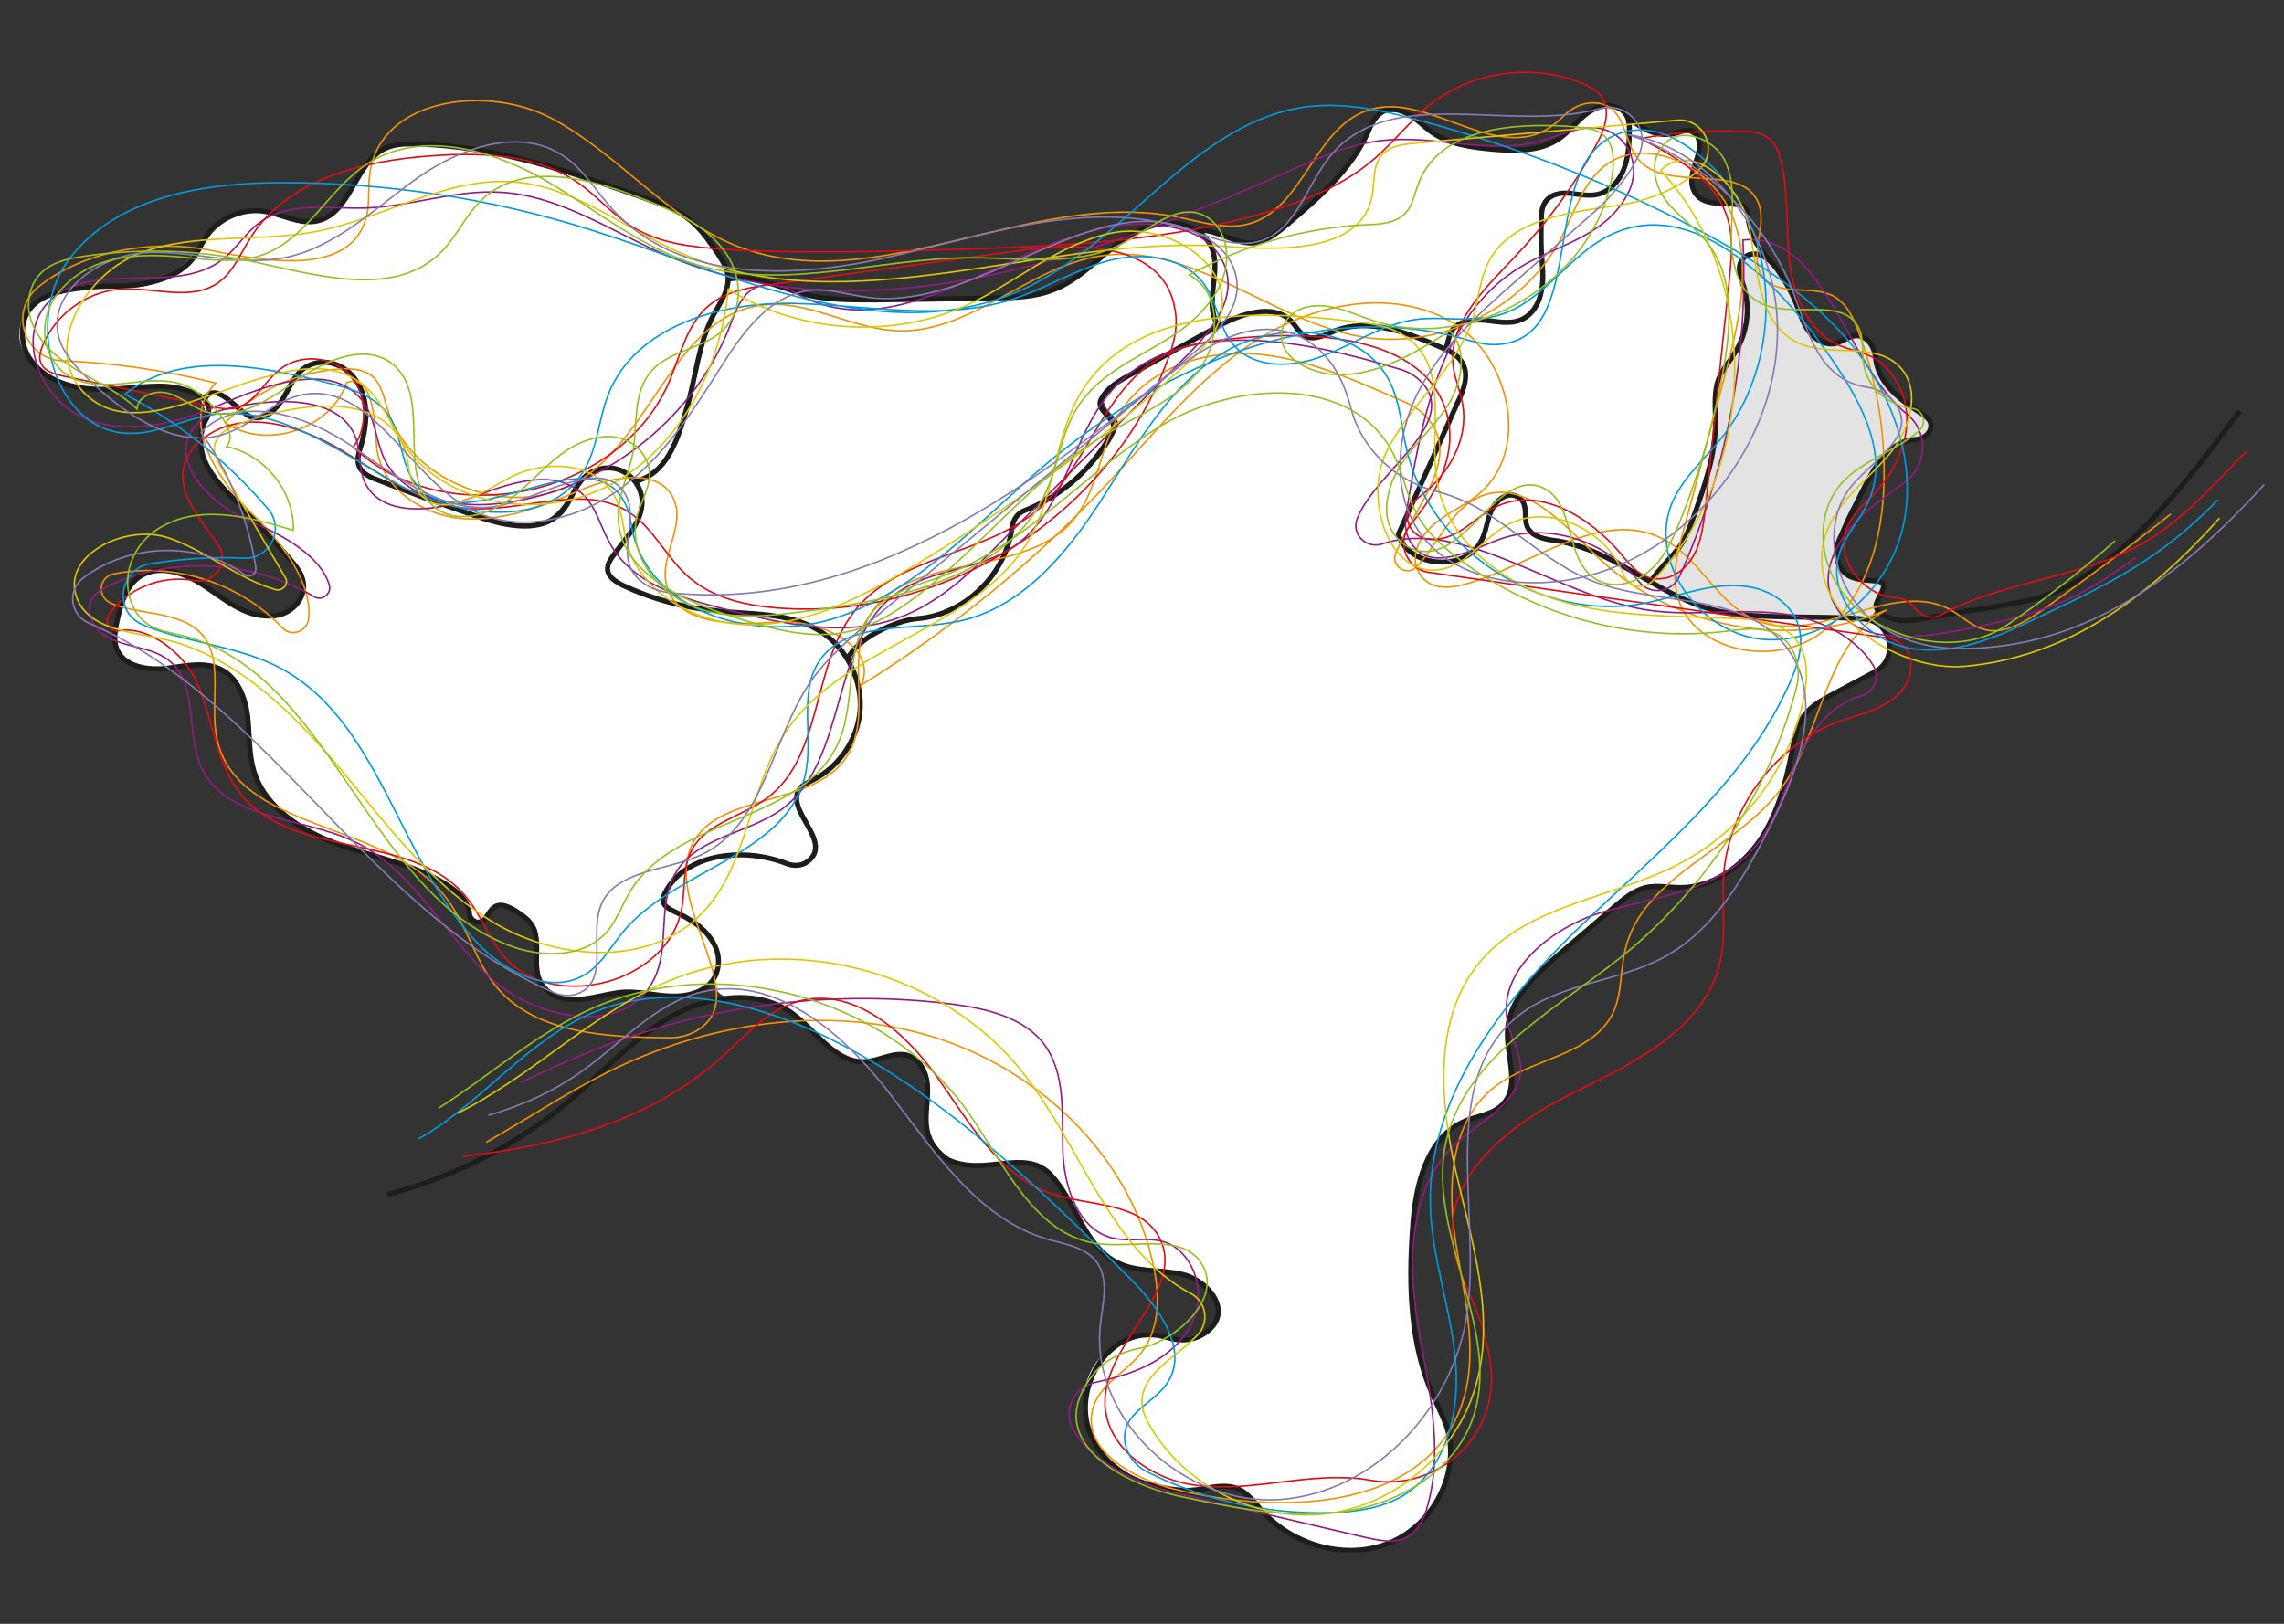
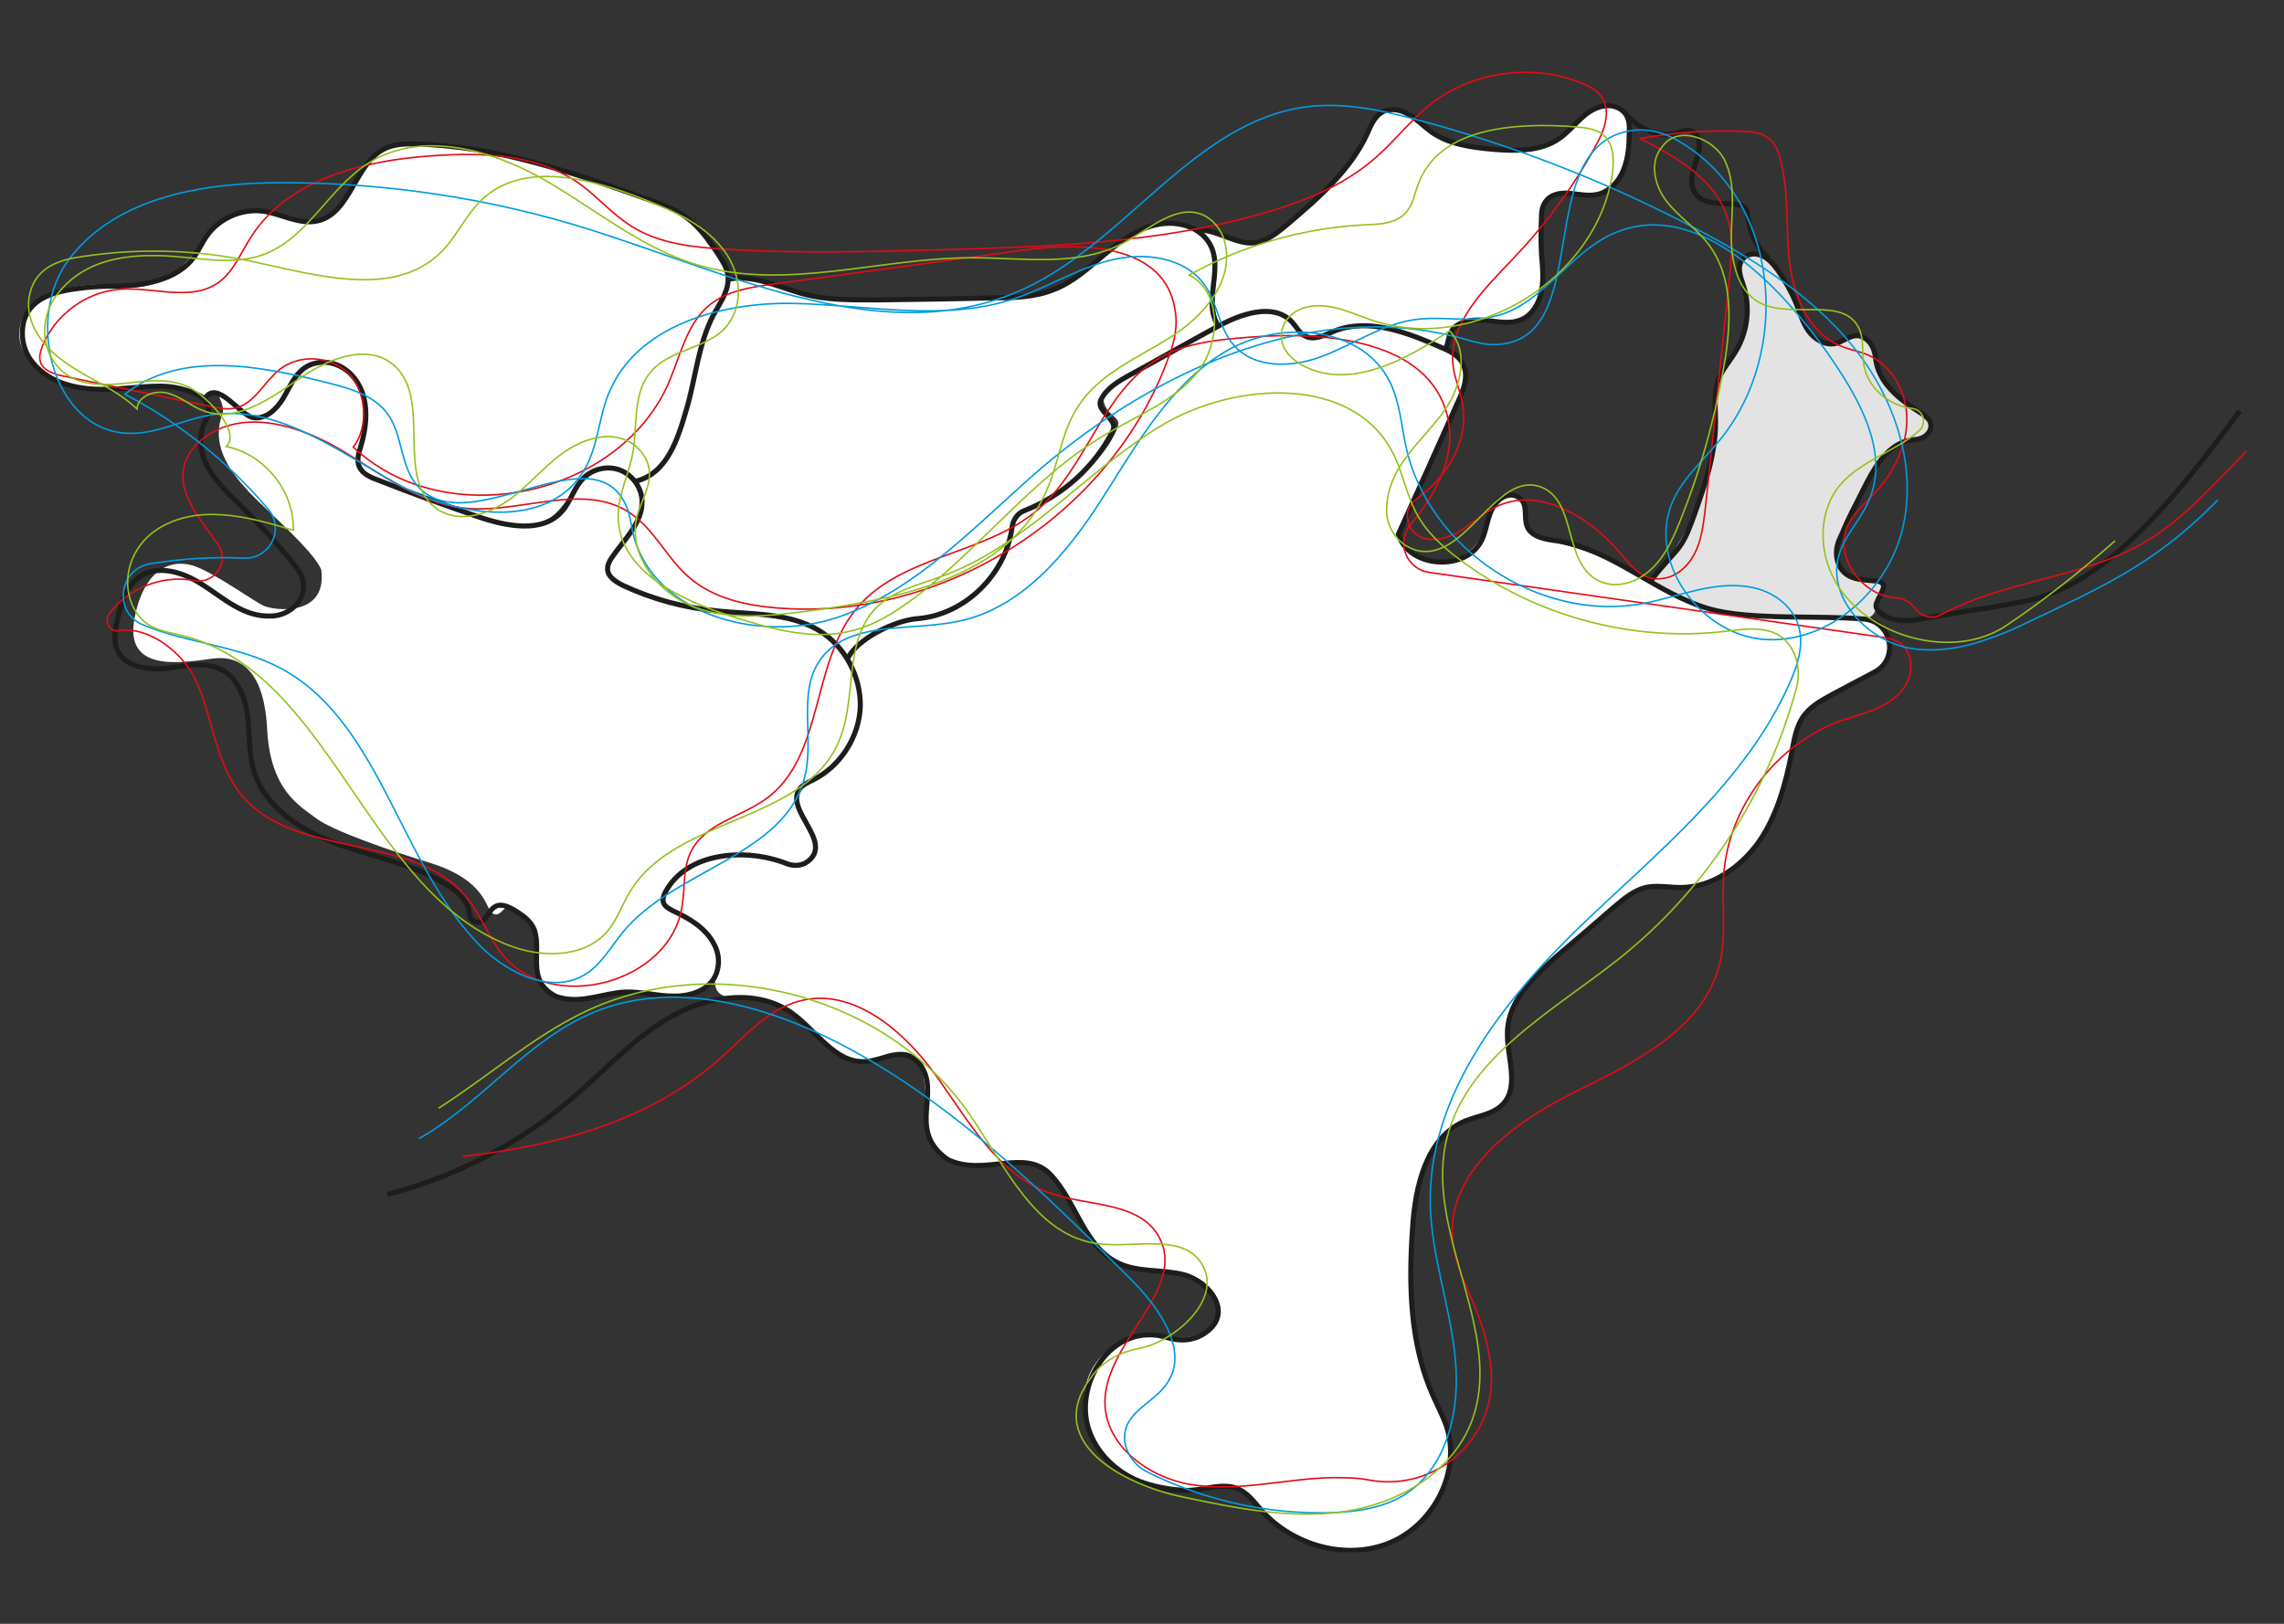
<svg xmlns="http://www.w3.org/2000/svg" id="Capa_1" data-name="Capa 1" version="1.1" viewBox="0 0 450 320">
  <rect x="0" y="0" width="450" height="320" fill="#333333" stroke="none" />
  <defs>
    <style>
      .cls-1 {
        stroke: #867ab0;
      }

      .cls-1, .cls-2, .cls-3, .cls-4, .cls-5, .cls-6, .cls-7, .cls-8, .cls-9 {
        fill: none;
      }

      .cls-1, .cls-4, .cls-5, .cls-6, .cls-7, .cls-8, .cls-9 {
        stroke-width: .3px;
      }

      .cls-10 {
        clip-path: url(#clippath);
      }

      .cls-2, .cls-11, .cls-12 {
        stroke-width: 0px;
      }

      .cls-11 {
        fill: #e3e3e3;
      }

      .cls-3 {
        stroke: #1d1d1b;
        stroke-width: 1px;
      }

      .cls-4 {
        stroke: #009bdf;
      }

      .cls-5 {
        stroke: #94c11f;
      }

      .cls-6 {
        stroke: #931c81;
      }

      .cls-7 {
        stroke: #f39200;
      }

      .cls-12 {
        fill: #fff;
      }

      .cls-8 {
        stroke: #ddc800;
      }

      .cls-9 {
        stroke: #e20b16;
      }
    </style>
    <clipPath id="clippath">
      <rect class="cls-2" x="3.9" y="14.1" width="442.3" height="291.8" />
    </clipPath>
  </defs>
  <g class="cls-10">
    <path class="cls-11" d="M347.1,50.2s6,4.4,7.9,12.8c1.4,3.3,4.7,5.8,8.4,4.1s5.1-1.1,6.2,3.1c1.1,4.3,1.4,6.5,8.1,10.8,4.1,2.7,2.7,5.5.3,5.8-2.4.3-5.5.1-8.5,5.4-3,5.2-12.8,17.9-4,22.1,3.7,0,6.4,0,5.4,2.1-1,2.1-1.1,5.5-3.4,5.4-2.3-.1-26.4,0-31.5-2.1-5.1-2.1-10.6-4.5-10.9-5.4,1.6-1.3,10.3-11.1,12.8-26.5.3-4.7-.1-9.1.1-10.8.3-1.7,1.4-5.2,4.7-8.8,1.6-3,2-8.1,1.1-11.2-.8-3.1-2.7-7.2,3.3-6.8" />
-     <path class="cls-12" d="M321.1,23.5s2.4,4,10.2,2.6c2-.1,4.1,1.1,3.1,4.7-1,3.5-2.4,8.8,3.1,9.5,5.5.7,6.1-.3,6.7,2.1.6,2.5,1.4,6.4,3.5,8.2-3.4-.9-5.7.6-4.7,4,1,3.4,2.8,7.8-1.8,16-2.3,3.4-3.1,3.8-3.1,9.8s-.8,12.6-3.7,19.8c-2.9,7.2-7.2,12.6-9.2,14.2-3-1.7-13.7-8.2-21-8.4-1.8-.6-3.5-2-3.7-5.2-.1-3.3-1.4-3.1-3-3.1s-2.8,1-4,4.1c-1.1,3.1-4,10.1-9.5,8.9-5.5-1.1-9.1-3.3-8.5-5.4.6-2.1,12.3-27.8,12.8-28.8.4-1,1.3-5.8-3.3-7.7.6-3.1.9-5.7,7.5-5.7s11.8-.3,11.5-8.4c-.3-8.1-2.6-17.3,4.4-16.9,6.9.4,10.5.1,11.9-5.7.7-5.8.7-8.8.7-8.8" />
    <path class="cls-12" d="M236,45.3s8.9,2.3,11.1,2.8c3.1-.9,17-11.6,22.3-21.5,3.5-8.2,8.5-3.7,9.6-2.7,0,0,6.2,5.4,14.9,5.7,8.6.3,14-1.4,17.3-5.8,3.3-4.4,10.2-4,9.9,1.4-.3,5.4-1.8,13.9-8.6,13.2-6.8-.7-8.8-.1-8.8,3.8s1.1,18.1-2.4,19.7c-3.5,1.6-4,1.8-6.7,1.4-2.7-.4-9.4-1.8-9.6,5.5-5.5-2.8-15.2-6.2-22.4-3.7-4,1.6-5.7,1.6-7.2-.6-1.6-2.1-4.3-5.9-15.3-.4-1-3.8-.8-3.7-.7-9.4.1-5.7.1-4.4-3.3-9.5" />
    <path class="cls-12" d="M166.7,129.8s4.8-6.8,17.6-8.5c10.5-2,13.9-13,14.7-16.4.9-3.4,2.3-4.5,4.3-5.1s11.1-5.4,15.6-12.9c2-3.6,1.7-3.8.4-5-1.3-1.1-3.5-3.7.1-6,3.7-2.3,23-13.6,26.1-14.2,3.1-.6,7.1-.9,9.6,2.3,2.6,3.1,3.7,2.3,6.2,1.4,2.6-.9,10.8-3.1,23,2.8,4.5,2.5,5.4,5.4,3.7,9.1-1.7,3.7-12.5,26.6-12.5,27.8s3.1,5.4,7.1,5.7c4,.3,8.5-2,10.2-7.1,1.7-5.1,2.6-6.5,5.1-6.2,2.6.3,2.3,2,2.6,4.3.3,2.3,2.3,4.3,6,5.1,3.7.9,11.6,3.1,23.2,9.9,7.4,3.7,15,4.5,30.9,4.5,7.1.6,11.1.6,11.3,4.5.3,4,.9,4.8-3.4,7.1-4.3,2.3-13.3,5.7-14.7,12.2-1.4,6.5-3.1,27.8-22.4,29.8-4.3-.6-7.9-1.1-11.6,2.3-3.7,3.4-24.4,17.3-23,27.5,1.4,10.2,1.4,12.8-4,14.7-5.4,2-13.3,6.2-14.2,18.4-.9,12.2-.9,27.5,3.1,36,4,8.5,7.9,16.7-3.1,27.2-9.2,7.9-17.9,4.1-25.5.4-2.6-1.8-2.8-1.2-5.7-4.9-2.8-3.7-5.4-4-9.4-3.4-4,.6-23.5.3-24.4-15.9-.6-10.5,8.8-14.7,14.2-13.9,5.4.9,11.6.6,12.2-5.7-.3-3.7-5.7-7.4-12.2-7.4s-11.1-2.6-15-9.6c-4-7.1-6.2-12.5-14.5-11.6-8.2.9-15.9,1.7-15.9-11.3s-5.4-10.2-6.8-9.9c-1.4.3-7.4,4.3-13.6-2.3-6.2-6.5-9.9-9.7-18.1-8.8-3.7-.8-3.1-3.1-2.8-5.4.3-2.3.9-6.8-5.7-10.5s-6.2-4-4.3-6.2c2-2.3,7.1-8.2,21-5.4,4.8,1.4,6,1.7,7.4,0,1.4-1.7.3-5.1-1.1-7.4-1.4-2.3-3.7-5.7.6-7.9,4.3-2.3,15.6-9.9,7.7-24.1" />
    <path class="cls-12" d="M162.7,58.9h36.6s9.4,0,18.7-9.1c7.9-6.2,15-7.4,18.1-4.3,3.1,3.1,3.7,6.6,3.1,10.2-.6,3.6-.9,6.8.7,8.5-3.8,1.7-20,10.5-21.4,12.2-1.4,1.7-2.3,3.7-.9,4.8,1.4,1.1,2.8,3.4-.6,7.4-3.4,4-7.1,8-14.5,11.6-3.4,1.4-2.6,1.8-3.1,3.6-.6,1.8-3.4,15.1-16.4,17.9-7.4,1.4-12.5,2.8-16.2,7.9-2.6-3.4-7.7-9.1-21.3-9.1-6.5-.3-17.9-2.6-23.8-5.4-2.6-1.7-3.4-4-1.4-6.2,2-2.3,9.1-8.5,4.5-14.2,5.1-3.1,8.5-4.5,11.6-19.6,3.1-15,4-13.3,4.5-14.7.6-1.4,1.1-2.8,2.1-5.7,7.5-.7,7.8,1.6,19.5,4" />
    <path class="cls-12" d="M21.6,56.1s9.4,3.7,17.3-7.1c7.9-10.8,13-7.1,18.7-5.7s9.4-1.4,13-8.5c3.7-7.1,10.2-9.9,39.4-1.4,29.2,8.5,28.1,13,29.5,14.7,1.4,1.7,5.7,4.8,2.8,10.5-2.8,5.7-5.4,13-7.4,23-2,9.9-8.5,13.9-10.2,13.3-2-2-7.9-4.7-10.8,0-2.8,4.8-6,10.7-14.5,8.5-8.5-2.3-25.2-8.2-26.6-9.1-1.4-.9-3.1-4.3-1.1-9.1,1.4-4.5-.8-11.9-5.1-13.3-4.3-1.4-7.4.3-9.4,3.7-2,3.4-5.4,8.8-7.9,6.8-2.6-2-6.2-6.2-9.1-4.3-4-1.7-10.2-2.3-21.8-1.4-6.5.3-14.6-5-14.6-10.7s4.7-10,17.7-10" />
-     <path class="cls-12" d="M40.3,78.2s1.1-2.8,6.5,2c3.7,2.6,5.7,3.1,9.4-2.6,3.1-6.5,10.2-11.3,15.3,0,0,0,1.4,5.4-.8,11.1-.6,2.6-.3,4.8,3,6,3.3,1.1,22,7.7,23.7,8.5,1.7.8,12.5,2.3,15-5.4,3.7-6.2,8.2-6,10.8-4.8,2.6,1.1,5.1,7.2,2,11-3.1,3.8-7.9,8-3.4,10.6,4.5,2.6,14.2,6.2,29.2,6.8,15,.6,24.1,16.2,15.6,26.6-4.3,5.4-4.8,4.8-6.5,5.7-1.7.9-4.3,3.1-2.3,7.1,2,4,5.4,9.1-1.7,9.9-6.2-2-18.1-4.8-24.7,4.5-2,3.4,0,3.7,1.4,4.5,1.4.9,11.1,5.7,8.5,11.6-2,4.5-5.7,5.4-9.9,4.8-4.3-.6-7.7-1.1-10.5-.6-2.8.6-12.6,2.8-14.2-1.4-1.6-4.3-.4-7.7-1.6-10.5-1.2-2.8-2.9-4.8-5.5-4.8s-2.3-.3-3.4,1.1c-1.1,1.4-2.3,2.3-3.4,0-1.1-2.3-3.1-6.2-11.6-8.8-8.5-2.6-19.3-6.4-22.4-8.8-3.1-2.4-9.1-5.4-9.6-18.1-.6-9.6-4.3-14.2-10.8-13.3-6.5.9-17.3,2.6-15.3-7.9,2-10.5,7.9-11.9,12.2-10.2,4.3,1.7,11.3,6.8,13.3,7.7,2,.9,12.5,2.3,11.3-7.1-1.4-3.7-11.3-12.2-14.2-15.3-2.8-3.1-7.7-8.5-5.4-15,1.1-2.3-2-5.1,0-4.8" />
+     <path class="cls-12" d="M40.3,78.2s1.1-2.8,6.5,2c3.7,2.6,5.7,3.1,9.4-2.6,3.1-6.5,10.2-11.3,15.3,0,0,0,1.4,5.4-.8,11.1-.6,2.6-.3,4.8,3,6,3.3,1.1,22,7.7,23.7,8.5,1.7.8,12.5,2.3,15-5.4,3.7-6.2,8.2-6,10.8-4.8,2.6,1.1,5.1,7.2,2,11-3.1,3.8-7.9,8-3.4,10.6,4.5,2.6,14.2,6.2,29.2,6.8,15,.6,24.1,16.2,15.6,26.6-4.3,5.4-4.8,4.8-6.5,5.7-1.7.9-4.3,3.1-2.3,7.1,2,4,5.4,9.1-1.7,9.9-6.2-2-18.1-4.8-24.7,4.5-2,3.4,0,3.7,1.4,4.5,1.4.9,11.1,5.7,8.5,11.6-2,4.5-5.7,5.4-9.9,4.8-4.3-.6-7.7-1.1-10.5-.6-2.8.6-12.6,2.8-14.2-1.4-1.6-4.3-.4-7.7-1.6-10.5-1.2-2.8-2.9-4.8-5.5-4.8c-1.1,1.4-2.3,2.3-3.4,0-1.1-2.3-3.1-6.2-11.6-8.8-8.5-2.6-19.3-6.4-22.4-8.8-3.1-2.4-9.1-5.4-9.6-18.1-.6-9.6-4.3-14.2-10.8-13.3-6.5.9-17.3,2.6-15.3-7.9,2-10.5,7.9-11.9,12.2-10.2,4.3,1.7,11.3,6.8,13.3,7.7,2,.9,12.5,2.3,11.3-7.1-1.4-3.7-11.3-12.2-14.2-15.3-2.8-3.1-7.7-8.5-5.4-15,1.1-2.3-2-5.1,0-4.8" />
    <path class="cls-3" d="M320.4,22.6c2.6,2.8,6.4,4.7,10,3.6.9-.3,1.9-.7,2.9-.4,1.2.4,1.6,2,1.5,3.2-.1,1.6-.8,3.1-1.2,4.6-.4,1.6-.5,3.3.5,4.6,1.8,2.5,5.6,1.6,8.6,2.2.4,0,.8.2,1.1.5.4.4.5.9.5,1.4.5,3.9,1.5,5.9,4.2,8.7M235.5,45.4c4.1-.6,8.4,3.4,12.5,2.3,2.3-.6,4.1-2.2,5.9-3.7,6-5.1,12.2-10.5,15.5-17.7.7-1.6,1.4-3.3,2.9-4.2,1.6-.9,3.7-.5,5.3.5,1.6.9,2.9,2.3,4.4,3.4,3.4,2.4,7.7,3,11.9,3.4,4.6.4,9.6.5,13.3-2.1,2.8-1.9,4.5-5.1,7.9-6.2,1.2-.4,2.6-.4,3.8.2,2.1,1.1,2.2,3.1,2.1,4.9,0,2.4-.2,4.9-1.1,7.2-.9,2.3-2.7,4.3-5.1,4.9-1.8.4-3.6,0-5.5-.2s-3.9.2-4.9,1.8c-.6.9-.7,2-.7,3-.1,2.4-.1,4.7,0,7.1.2,2.4.5,4.9,0,7.3-.4,2.4-1.8,4.8-4,5.7-2.3,1-4.9.3-7.4.1-2.5-.2-5.5.3-6.5,2.5-.4.9-.5,2-.9,2.9M143.3,55.1c4.5-1.2,10,1.4,14.5,2.7,4.8,1.4,10,1.3,15,1.3,7.6-.1,15.2-.2,22.8-.4,4.1,0,8.4-.1,12.2-1.7,3.8-1.5,6.9-4.4,10-7,3.6-3,7.6-5.9,12.5-6,2.3,0,4.6.6,6.4,2.1,5.7,4.9,0,12.5,3.1,17.7M40.4,78.5c2.4-3.8,6.9,3.4,9.5,3.8,2.5.4,4.6-1.7,5.9-3.8,1.7-2.9,2.8-6.3,6.7-7,2.5-.5,5.1.6,6.8,2.4,3.5,3.8,3.2,9.3,1.8,14-.4,1.3-.9,2.8-.3,4.1.6,1.3,2,2,3.4,2.5,6.6,2.6,13.2,5,19.9,7.3,5.6,1.9,12.7,3.4,16.6-1,1.8-2,2.4-4.8,4.3-6.6,1.9-1.9,4.9-2.5,7.3-1.5s4.2,3.5,4.2,6.2c0,4.2-3.5,7.4-5.9,10.9-.5.7-.9,1.5-.9,2.3,0,1.6,1.7,2.6,3.1,3.3,5.8,2.7,12.1,4.4,18.5,5,6.7.7,13.9.3,19.8,3.7,5.2,3,8.5,9,8.4,15.1-.2,6-3.9,11.8-9.3,14.5-1,.5-2,.9-2.6,1.7-3.2,4.2,6.8,10.5,1.5,14.4-1.2.9-2.8.9-4.1.4-8.1-3.2-19.7-2.3-23.9,5.6-.3.6-.6,1.3-.4,2,.2.8,1.1,1.3,1.9,1.7,3.2,1.5,6.4,3.3,8.1,6.6.7,1.3,1,2.8.8,4.2-.5,4.5-5,6.1-8.9,6-3.1,0-6.2-.9-9.4-.8-4.3.2-8.4,2.3-12.9,1.1-.5-.1-.9-.3-1.4-.6-5.1-3.1-2.2-8.4-3.6-12.7-.4-1-1.1-1.9-2-2.6-5.5-4.2-6.2-1.8-7.7.3-.9,1.3-3,.8-3.1-.8,0-.7-.2-1.4-.6-2.1-.8-1.6-2.3-2.7-3.8-3.7-6.5-4.1-14.2-5.4-21.4-8-7.2-2.6-14.5-7.2-16.7-14.5-1-3.5-.8-7.2-1.2-10.8-.5-3.6-1.9-7.4-5.1-9.1-3.2-1.7-7.1-.8-10.8-.3-3.6.4-8.1-.2-9.7-3.4-1-2-.5-4.4,0-6.5.7-3.1,1.8-6.5,4.4-8.2,3.6-2.4,8.5-.8,12.1,1.5,4.3,2.7,8.2,6.5,13.6,6.3,2.6,0,5.1-1.5,6.1-3.9,1.2-2.9-.4-5-1.9-6.8-3.1-3.8-6.4-7.4-9.9-10.9-2.8-2.7-5.8-5.5-7.3-9.1-1.1-2.6-1-5.8.4-8.2.9-1.6.3-3.6-1.3-4.5-2.4-1.2-5-1.9-7.8-1.9-4.3,0-8.5.8-12.8.6-4.8-.2-9.8-1.7-12.7-5.7-1.1-1.5-1.7-3.4-1.7-5.3,0-7.7,8.1-8.5,12.2-9,1.8-.2,3.7-.3,5.6-.3,5.6,0,12.8-1,16.2-6,.8-1.2,1.4-2.5,2.2-3.7,2.4-3.6,6.9-5.6,11.1-5.1,3.7.5,7.3,2.8,11,1.9,6.5-1.6,7.2-11.5,13.3-14.3,1.8-.8,3.9-.9,5.9-.8,15.9.3,31.2,5.7,46.1,11,2.5.9,5,1.8,7.2,3.4,2.6,1.9,4.5,4.6,6.3,7.3.8,1.3,1.7,2.6,1.9,4.1.4,2.8-1.4,5.3-2.8,7.8-3,5.7-3.5,12.3-5.3,18.5-1.8,6.2-3.9,13-10.3,14.4M166.9,130c1.8-4.1,9.5-7.8,14-8.1,9.3-.8,17.3-8.8,18.5-18,.2-1.5,1.1-2.8,2.5-3.3,7.4-2.9,13.7-8.5,17.3-15.6,1.3-2.4-3.4-3.9-2.3-6.2,1.1-2.3,3.5-3.7,5.7-4.9,5.7-3.1,11.3-6.3,17-9.4,4.7-2.6,11.3-5,15-1,.8.9,1.4,2.1,2.5,2.7,1.8,1,4-.2,5.9-1,6.7-2.6,14.2.3,20.8,3.2,1.7.7,3.4,1.5,4.3,3.1,1.4,2.3.3,5.3-.9,7.8-3.9,8.7-7.8,17.4-11.7,26,2.1,6.8,13.6,7.4,16.5,1,1.2-2.6,1-5.7,3.4-7.8,1.1-1,2.7-1.3,3.9-.4,1.9,1.3.8,3.8,1.6,5.7.9,2.1,3.7,2.5,6,2.8,10.8,1.7,19.4,10.4,29.9,13.4,8.2,2.3,21.4,1.2,30.5,2,5.4.5,6.9,7.8,2.1,10.4l-8.3,4.4c-2,1.1-4.1,2.2-5.5,4-1.7,2.1-2.1,4.9-2.6,7.6-1.2,6.1-2.9,12.3-6.4,17.4-3.6,5.1-9.3,9.1-15.5,9.1-2.3,0-4.7-.5-6.9,0-2.3.6-4.1,2.1-5.9,3.6-3.7,3.2-7.4,6.4-11.2,9.6-4.7,4.1-9.9,8.9-10.1,15.2-.2,4.9,2.5,10.7-.9,14.3-1.9,2-4.9,2.3-7.4,3.3-7.7,3.2-9.9,12.9-10.4,21.2-.8,11.2-.5,22.9,4.1,33.1.9,2,1.9,3.9,2.6,5.9,2.9,8.9-2.5,19.3-11.1,22.9-8.6,3.6-19.2.6-25.4-6.4-1.4-1.6-2.7-3.4-4.6-4.2-2.4-1-5-.3-7.6.1-8.6,1.3-18.3-2.9-21.5-11-3.8-9.3,4.2-22.3,15.2-18.9,2.5.8,5.3.6,7.4-.9,5.8-3.9.9-10.2-4.2-11.5-4.3-1.1-9-.4-12.9-2.3-6.7-3.2-8.2-12-13.3-17.4-5.1-5.4-13.1.5-20.3-3-7.6-5.4-2.1-12-4.7-17.5-.3-.6-.6-1.2-1.1-1.6-3.1-3.4-6.8-.4-10.4-.2-5.9.4-9.6-6-14.4-9.5-6.8-4.9-16.5-3.5-23.8.6-7.3,4.1-13,10.5-19.4,16-10.5,9.1-23.2,15.6-36.6,19.1M325.3,114.5c.6-1.2,4.7-5.5,5.5-6.6,1.4-1.9,2.2-4.2,3-6.4,2.1-5.9,4.2-12,4.2-18.2,0-2.9-.4-5.9.6-8.6.8-2,2.3-3.6,3.4-5.5,2.3-3.8,2.9-8.6,1.5-12.9-.6-1.8-1.4-3.8-.1-5.3.7-.8,1.8-1.1,2.8-.9,1.8.3,3,1.7,4.1,3.2,1.4,2,2.6,4.1,3.5,6.3.8,1.9,1.3,3.9,2.5,5.6,1.2,1.7,3.3,2.9,5.3,2.5,2-.5,3.7-2.5,5.9-1,1.2.8,1.8,2.2,2,3.6.4,5.1,4.7,8.4,8.8,11,1.3.8,2.7,1.8,1.9,3.6-.5,1-1.6,1.6-2.7,1.7-4.8.2-7.6,4.5-9.7,8.5-1.9,3.7-3.7,7.4-5.4,11.2-.7,1.6-.8,3.4-.1,5,1.4,3.1,4.5,2.9,7.3,3.2.4,0,.9.1,1.2.4.7.6,0,1.6-.4,2.5-.3.5-.3.6-.7,1.5-.5,1.3,1.4,2.5,2.6,2.9,1.3.5,3.5.6,4.9.4,4.4-.8,6.1-1,10.5-1.8,2.4-.4,4.5-.6,6.9-1.1,2.6-.5,5.2-.9,7.7-1.7,14.8-4.7,27.6-21.3,39-36.6" />
-     <path class="cls-7" d="M95.8,225.1c7.9-4.5,15.6-9.6,23.7-13.7,19.6-9.8,42.9-13.5,63.9-7.2,21,6.3,39.2,23.5,43.8,45,1.3,5.8,1.4,12.4-2.2,17.2-2.9,3.9-8.1,6.2-9.6,10.9-2.6,8.2,7.7,14.2,16.1,16.2,20.5,5,47.7,4.3,55.9-15.1,4.3-10.3,1.3-21.9-.5-33-1.8-11-1.4-24,7.3-31,7.4-5.9,19.5-6.3,23.6-14.8,1.8-3.8,1.4-8.3,2.4-12.4,3.4-14.7,21.9-19.7,30.8-31.9,8.2-11.2,8.5-28.6,20.7-35.1-18.8,8.1-42.3,3.7-57-10.5-6.5-6.3-14.2-15.2-22.7-12-5.9,2.2-8.6,9.5-12.9,14-1.9,2-5.2-.2-4.1-2.7,3.9-9.5,12.9-18.6,6.4-26.4-1.3-1.6-3-2.7-4.9-3.5-9.7-4.2-19.6-8.8-30.1-9.4-9.7-.5-20.2,3-25.4,11.2-4.4,6.9-4.5,16.1-10,22.1-10.3,11.3-33.3,5.5-40.1,19.2-4.1,8.3,1,19.4-4.2,27.1-6.8,10.2-26.3,6.6-30.7,18-4.6,12,12.5,29.1,1.3,35.8-1.7,1-3.7,1.5-5.7,1.4-11.8-.1-25.9-.7-33.7-9.9-4.5-5.4-6-12.8-10.5-18.3-11.8-14.6-41-12.5-44.7-30.9-1.5-7.4,1.9-16.7-4-21.4-4.4-3.6-12.5-3-17-5.2-2.6-1.3-2.2-5.1.7-5.7,11.9-2.4,24.9,1.8,33.2,10.6,1.7,1.9,4.9.8,5.2-1.7.8-7-5.2-15.1-11-20.6-7.2-7-14.5-18.8-7.3-25.9-9.9-2.5-20-4-30.2-4.4-7.5-.3-10.6-9.7-4.8-14.5,8.7-7.1,22.7-9.6,34.3-7.2,11.1,2.3,26.8,4.8,30.2-6,1-3,.4-6.4.9-9.5,2.2-14.6,23.2-17.4,36.1-10.4,13,7,22.5,19.6,36.2,25,27.4,10.7,58-11.5,86.9-5.7,4.6.9,9.4,2.6,14,1.3,10.6-2.9,12.8-18.7,23.2-22.3,12.7-4.5,27.3,13,38.7,1.1,1.7-1.7,4-2.8,6.4-2.6,5.9.4,5.3,7.2,8.3,11,5.6,6.9,20.3.5,23.7,8.6,2,4.7-2.2,11,1.1,14.9,3.1,3.7,9.3,1.3,13.6,3.5,2.7,1.4,4.1,4.4,5.1,7.2,3.5,9.3,5.2,19.3,5,29.2-.2,11.5-3.6,24-13.1,30.5-9.5,6.5-25.7,2.7-27.8-8.6-.8-4,.3-8.2,1.4-12.1l8.1-30.3c2.7-10.3,5.5-21.4,1.6-31.4-3.8-9.9-17.3-16.6-25.5-9.9-4.1,3.4-5.7,8.9-8.1,13.6-7,13.9-23.5,22.3-38.8,20-18.1-2.8-33.7-18.7-51.9-16.1-14.2,2-25.7,15.2-40.1,14.8-9.3-.3-18.1-6.4-27.3-5-16.4,2.4-20.9,24.5-34.6,33.9-13.1,9-34.1,1.7-38.8-13.6-.7-2.3-1.2-4.9-3-6.4-1.6-1.3-3.9-1.5-6-1.4-8.6.5-17,4.3-22.9,10.6,8,5.5,20.8,1.3,23.9-7.9,5.1-1.8,5.5,7,5.9,12.4.6,8.1,8.9,13.8,17,14.4,8.1.6,15.9-2.5,23.4-5.7,6.3-2.7,15.6-4.3,18.2,2,2.2,5.1-2.6,10.8-1.6,16.3,1.6,8.3,13.2,8.5,21.6,7.8,8.4-.7,20.3,4.6,16.9,12.4,17.9-11.1,34.3-24.5,48.7-39.9,9.2-9.9,17.8-20.7,29.1-28,11.4-7.3,26.7-10.4,38.4-3.7,11.7,6.8,15.8,25.6,5.3,34.1-3.8,3.1-9,4.6-11.5,9.3-1.1,2-1.2,4.4,0,6.3,2,3.2,5.9,2.9,9.1,2,13.3-3.8,26.8-15.2,39-8.8,7.2,3.8,10.7,12.9,18.3,16,12.2,5,27-8.5,38.4-2,2.1,1.2,3.9,3,6.2,3.7,4,1.2,8.1-1.3,11.6-3.7,8.6-6.1,17.1-12.4,25.4-19" />
-     <path class="cls-6" d="M102.6,213.3c5.5-2.6,11.1-5.1,16.8-7.3,21.7-8.2,45.4-11,68.4-8.1,6.7.9,14,2.6,18,8,4.2,5.8,3.4,13.7,3.6,20.8.2,7.2,3,15.7,9.9,17.3,4.8,1.1,10.1-1.6,14.3,3.8,3.4,4.4,3.2,10.5,0,15-4.1,5.8-10.8,8.1-17.7,9.6-4.1.9-6.5,5.3-4.6,9,3.1,6.4,12.7,11,20.6,12.9l37.2,8.7c2.8.6,5.9,1.3,8.3-.2,2.2-1.3,3.3-3.8,3.9-6.2,3.3-11.9-.2-24.5-2.1-36.7-1.9-12.2-1.3-26.4,7.8-34.7,5-4.5,12.6-8,12.6-14.7,0-3-1.8-5.8-2.5-8.7-2.4-10.4,8.6-19.1,18.8-22.1,10.3-3,22.1-4.1,29.2-12,4.8-5.3,6.5-12.7,9.6-19.1,2.4-5.1,6.7-10,11.9-11.4,2.6-.7,3.9-3.7,2.5-6-3.4-5.7-10.7-9.3-17.6-10.2-9-1.2-18.2.6-27.1-.8-18-2.9-36.3-18.3-52.1-13-3.1,1-6.1-1.9-4.9-5,3.6-9.1,19.5-18.3,13.2-26.3-1.2-1.5-2.9-2.6-4.7-3.1-18.9-5.8-43.7-11-57,4.3-8,9.3-9.1,23.9-19.3,30.7-6.8,4.6-16.1,4.3-22.8,9-13.5,9.5-9.5,33-22.8,42.7-6.6,4.8-16.6,5.4-20.8,12.4-3.8,6.2-1.1,14.7-4.4,21.2-5.6,11.3-23.4,8-32.5-.7-9.1-8.8-15.2-21.3-26.6-26.6-10.4-4.9-25.1-4.1-30-14.5-3.2-6.9-.5-16.6-6.5-21.2-3.8-3-9.5-2.3-13.4-5.5-1.3-1.1-2.2-2.8-2.2-4.5,0-2.7,2.2-3.9,4.3-4.9,12.7-5.7,28.1-4.7,40,2.4,1.5.9,3.4-.5,3-2.2-1.6-5.8-9.2-10-15.5-12.6-7.9-3.3-16.7-12.1-10.9-18.9,1.2-1.4,2.8-2.4,4.6-2.9,8-2.3,23.9-4.2,27.1,5.6.8,2.5.5,5.3,1.4,7.8,2.8,7.5,13.6,6.7,21,3.8,7.4-2.9,16.8-6.3,22.4-.6,2.6,2.6,3.4,6.5,5.3,9.7,4.4,7.8,14,10.6,22.7,12.8,11.1,2.8,23.1,5.6,33.9,1.7,8.2-2.9,14.7-9.3,20.8-15.5,12-12,24-24.1,36-36.1,5.3-5.3,11.1-12.4,6.7-19.6-1.6-2.6-4.1-4.3-7-5.2-26.5-8-52.4,26.2-76.7,12.3-.8-.5-1.6-.9-2.5-1.1-6.9-2-8.7,3.2-10.3,7.4-7.3,19.1-25.9,33.3-46.2,35.3-8.3.8-18.2-1.2-21.9-8.7-1.7-3.5-1.8-7.7-3.9-10.9-5.8-9-19.5-3.9-29.3.4-8.4,3.6-18.1,5.8-26.4,2.1-8.3-3.8-13-15.6-6.9-22.4,8.1-9.1,25-1.2,34.6-8.7,2.7-2.1,4.5-5.2,7.2-7.2,5.8-4.3,13.7-2.7,20.9-2.9,9-.3,17.8-3.7,26.8-3.1,11.5.7,21.5,7.6,32,12.2,39.1,16.9,84.1,1,123-16.3,6-2.7,12-5.4,18.5-6.1,10.5-1.2,21.3,3,31.5,0,4.7-1.3,9.6-4.1,14-1.4,3.9,2.3,5.1,7.4,3.1,11.5-4.4,8.9-13.9,10.3-21.3,14.8-16,9.6-19.7,30.9-22.6,49-.3,2,0,4.2,1.3,5.8,3.8,5.2,11.1,1.2,16.8-1,9.7-3.7,21.4.2,27.8,8.2,2.2,2.8,6.5,2.2,8-1,9.3-20.7,13.6-43.6,12.5-66.3,16.3-1.6,20,24.4,32.3,34.3,4.2,3.4,4.1,9.7,0,13.1-2.3,1.8-4.7,3.5-7,5.3-5.5,4.4-10.5,11.7-7.7,18.2,4.8,11.1,22.3,6.6,31,4.8,5.5-1.2,11-2.8,16.1-5.2,4.5-2.2,8.6-4.9,12.6-7.9" />
    <path class="cls-9" d="M91.1,227.9c18.8-2.1,37-7,50.9-19.4,4.8-4.3,9.2-9.5,15.4-11.2,10.6-2.9,20.8,5.9,27.2,14.9,6.4,9,12.3,19.7,22.8,23.1,7.3,2.4,16.9,1.6,20.8,8.2,6,10.3-10.2,20.6-10.5,32.5-.2,9,9,15.6,17.9,16.7,8.9,1.2,17.8-1.3,26.8-1.5,2.5,0,5,0,7.5.5,13.5,2.4,25.5-8.9,23.8-22.5-.4-3.4-1.2-6.8-2.5-10.1-1.8-4.9-4.6-9.6-5-14.8-1.2-13.2,11.8-23,23.7-28.9,11.9-5.9,25.7-12.5,28.9-25.4,1.4-5.7.4-11.8.8-17.6,1-13.4,10.4-25.7,22.9-30.3,4.3-1.5,9-2.3,12.1-5.9,1.9-2.2,2.5-5.2,1.2-7.8-1.2-2.3-3.4-2.6-5.5-2.9l-88.7-12.7c-4.5-.6-6.6-5.9-3.7-9.4,5.4-6.5,9.2-13.9,7.2-21.7-3.8-14.5-23.3-16.4-38.2-15.3-6.5.5-13.2,1-18.7,4.3-11,6.5-14.1,21.5-23.8,29.8-10.4,8.9-27,8.9-35.7,19.5-8.9,10.8-6.4,29-17.6,37.3-5,3.7-12.1,4.9-14.9,10.4-1.7,3.3-1.2,7.2-1.8,10.8-2.2,15.3-25.9,21.6-35.5,9.5-2.8-3.6-4.3-8-7.2-11.4-10.5-12.6-33.5-7.2-44-19.8-5.2-6.2-5.7-15.1-9-22.5-2.7-5.9-9.6-11-15.3-10-1.7.3-2.9-1.6-2-3.1,3.5-5.2,10.6-8,16.8-6.8,4.1.8,7.1-3.6,4.8-7-3.7-5.5-9.6-11.5-5.7-18,.8-1.4,2-2.5,3.3-3.4,7.7-5.4,18.2-2.2,26.3,2.5,7.8,4.6,15.3,10.6,24.3,11.6,11.1,1.3,23.5-5.2,32.8.9,4.9,3.2,7.4,9.1,11.9,12.9,4.7,4,11,5.4,17.1,5.9,33.3,2.8,67.2-19.1,77.8-51,.8-2.5,1.2-5.2.7-7.8-2-12.7-17.6-13.3-29.2-11.8l-50,6.8c-4.4.6-9.1,1.3-12.5,4.1-4.4,3.6-5.7,9.7-7.9,15-9.7,22.9-44.2,30.2-62.3,13,3.1-3.9,2.6-11-.9-14.5-3.6-3.5-9.8-3.9-13.7-.7-3,2.4-4.8,6.6-8.6,7.5-1.6.4-3.3,0-4.9-.3-9.7-2-19.4-4-29.1-6-1.8-.4-3.8-1-4.4-2.7-.4-1.1,0-2.2.4-3.3,2.5-6.1,8.6-10.6,15.2-11.1,6.6-.5,14,2.5,19.4-1.3,3-2.1,4.4-5.8,6.4-8.9,7.2-11.5,22.3-15.2,35.8-16.1,10.1-.7,20.9-.3,29.1,5.6,3.6,2.6,6.5,6.1,10.3,8.4,5.3,3.3,11.8,4,18,4.4,14.5.9,29.1.5,43.6.1,20.7-.6,41.7-1.3,61.7-6.9,8.3-2.3,16.6-5.5,23.1-11.2,3.8-3.3,6.9-7.4,10.9-10.6,8.3-6.5,20.2-8.1,30-4,1.3.6,2.6,1.2,3.5,2.4,2.2,2.8.7,6.9-1.1,10-4.4,8.1-9.9,15.5-16.3,22.2-5.7,6-12.7,12.8-11.7,21,.3,2.6,1.5,5.1,1.9,7.8,1.1,6.6-2.7,13.4-7.9,17.5-1.5,1.2-3.2,2.3-3,4.6.1,2.4,2.2,4.2,4.6,4.3,5.4.2,8.5-4.3,12.8-6.4,8.5-4.2,18.6,2,24.7,9.3,2.1,2.5,4.3,5.4,8.2,4.8,1.8-.2,3.4-1.2,4.7-2.6,2.8-3.1,3.2-7.3,3.7-11.3,1.6-14.9,3.1-29.9,4.7-44.8.4-4.2.9-8.5-.4-12.5-2.4-7.5-10.1-11.9-17.1-15.5,6.6-1.2,13.4-1.7,20.2-1.4,1.8,0,3.7.3,5.1,1.4,1.3,1,1.9,2.6,2.3,4.2,1.7,6.5,1,13.5,1.8,20.2.8,6.7,3.8,14,10.1,16.5,1.7.7,3.5,1,5.2,1.7,4.8,2,7.8,7.4,7.8,12.7,0,5.3-2.5,10.3-6,14.2-2,2.2-4.3,4.1-5.6,6.7-3,6.1,2.8,13.9,9.3,14.3,1.6,0,3,.9,4,2.2,1.1,1.4,3.1,2.1,4.7,1.3,9.2-5,19.6-6.6,29.4-9.7,11.5-3.6,17.2-8.4,25.5-16.9,1.9-1.9,3.7-3.8,5.6-5.8" />
    <path class="cls-4" d="M82.5,224.4c.3-.2.6-.3.9-.5,12-7.1,20.8-19.2,33.8-24.5,14-5.7,30.1-2.2,43.8,4.1,23.9,11.1,43.1,30,61.8,48.6,5.6,5.6,11.7,14.2,7,20.7-2.7,3.9-8.7,5.6-8.2,11.1.3,2.6,2,4.9,4.3,6.1,11.3,5.7,24,8.5,36.6,8.1,4.9-.2,9.8-.9,14-3.4,8.7-5.3,11.3-17,10.2-27.2-1-10.2-4.7-20-4.9-30.2-.4-21.3,14.2-39.9,29.5-54.7,15.4-14.8,32.8-28.6,41.4-48.2,2.2-5,3.7-10.8-1.1-15.4-2-1.9-4.6-3-7.3-3.4-7.1-1-13.6,2-20.4,3.3-20.4,3.9-42.5-10.7-46.9-30.9-.9-4.2-1.2-8.7-3.1-12.6-5.5-11.4-22.3-12.5-33-5.8-10.7,6.6-17.1,18.3-23.9,28.9-6.8,10.6-15.7,21.3-28,23.9-9.7,2.1-22.1-.3-27.6,7.9-4.2,6.4-1,15.1-2.8,22.6-3.7,15.7-25.5,18.3-35.8,30.7-2.4,2.9-4.2,6.3-7.3,8.3-6.5,4.2-15.2.1-20.7-5.3-16.6-16.7-19.9-46-41.3-55.8-7.8-3.6-17.7-4.4-25.4-7.7-5.8-2.4-4.7-11,1.5-12,6.1-1,12.3-1.4,18.5-1.1,5.1.2,8.1-5.8,4.7-9.7-7.8-9.2-17.4-17-28.2-22.6,10.8-8.6,26.4-5.7,39.8-2.3,4.5,1.1,9.3,2.5,12,6.2,3,4.2,2.4,10.2,5.8,14.1,10.1,11.7,35.8-12.1,41.6,5.1.3.9.4,1.8.6,2.7,2.8,17.3,25,23.7,41.1,18,15.5-5.5,27-18.3,39.5-29.1,23.3-20,54.9-34.1,84.5-25.3,1.8.5,3.6.9,5.4.8,19-.9,7.3-36.8,24.8-41.8,3.5-1,7.2-.4,10.3,1.3,20.8,11.3,23.3,41.9,8.7,59.5-3.1,3.8-6.9,7.1-9,11.6-5.4,11.6,4.9,26.4,17.7,27.5,12.7,1,24.6-9.5,27.5-22s-1.8-25.8-9.8-35.7c-8.8-10.9-21.3-18.3-33.8-24.7-16.6-8.5-34.1-15.2-52.1-20-7-1.9-14.2-3.4-21.4-2.6-22.4,2.7-35.7,26.6-56.2,36-26.8,12.2-57.1-2.8-85.2-11.7-19.6-6.2-40.2-9.3-60.8-9.3-15.3,0-32.3,2.7-41.7,14.7-9.5,12-3.3,34.9,12,34.7,5.3,0,10.2-2.7,15.4-3.6,13.3-2.2,25.4,7.2,37.2,13.7,11.9,6.5,29.5,8.9,36.5-2.7,2.8-4.6,2.9-10.2,4.9-15.2,5.4-13.4,22.1-18.1,36.5-17.8,14.4.3,29.3,3.6,43-.8,6.6-2.1,12.6-6,19.3-7.7,6.7-1.7,14.9-.7,18.8,5.1,2.4,3.5,2.7,8.2,5.4,11.4,4.1,5,11.9,4.7,17.9,2.3,6-2.3,11.5-6.2,17.9-7.1,5.4-.8,11.1.7,16.3-.8,9-2.4,14.1-12.2,22.7-16.1,15.9-7.2,32,8.9,42.1,23.1,6.2,8.8,12.8,19.9,8.3,29.7-1.6,3.6-4.5,6.5-5.7,10.2-2.7,8.5,5.5,17.3,14.2,18.7,5.3.8,10.7-.2,15.7-2.1,2.6-.9,5.1-2,7.5-3.2,12-5.7,22.4-10.3,32.6-19.6,1.6-1.4,3.1-2.9,4.6-4.4" />
-     <path class="cls-8" d="M90.1,219.4c14.5-7.2,26.2-19.4,41-25.8,24-10.4,54.5-2.6,70.6,18,11.3,14.4,17.2,35,32.9,43.3,3,1.5,3.7,5.5,1.5,8-3.8,4.2-11.3,7.7-11.1,13.5,0,1.8.9,3.4,1.8,5,7,11.7,21.1,18.6,34.6,16.9,13.5-1.7,25.5-11.9,29.3-25,4.1-13.8-.7-28.5-3.9-42.6-3.2-14.1-4.4-30.4,5-41.4,9.6-11.2,26.3-12.3,39.3-19.2,12.4-6.5,21.6-18.8,24.3-32.6.8-4,.9-8.5-1.7-11.6-2.7-3.2-7.3-3.8-11.5-4-11.8-.6-23.9-.1-35.2-3.6-11.3-3.5-22.1-12-23.9-23.7-1.7-10.5,3.2-23.7-7.8-29.2-1.6-.8-3.4-1.3-5.3-1.6-19.7-2.7-45.9-4.3-56.8,13.2-5.4,8.6-5.2,19.7-10.1,28.7-10,18.4-36.9,21.2-48.4,38.7-7.2,10.9-7.2,26-16.3,35.5-10.2,10.6-28.1,9.5-40.8,2.1-12.7-7.5-21.5-19.7-31-31-9.5-11.2-20.7-22.2-35.1-25.2-6.2-1.3-13.9-1.9-16.3-7.8-3.4-8.4,9.4-14.9,18-12,7.4,2.5,13.7,8.1,21.1,10.2,1.4.4,2.7-1.2,1.9-2.4l-12.6-21.6c-1.2-2-2.4-4.4,0-6.7.6-.6,1.4-1.1,2.2-1.4,12.4-5.1,32.8-8.1,34.7,7.9.2,1.5.6,3,1.4,4.2,4.3,6.9,12.3,1.3,18.4-2,6.9-3.7,17.1-3.3,20.8,3.6,1.5,2.8,1.6,6.1,2.4,9.2,2.9,10.5,14.7,16.5,25.6,16.1,10.9-.3,20.9-5.6,30.3-11.2,19-11.3,36.9-24.5,53.4-39.3,3.4-3,6.9-6.4,7.8-10.8,2.2-10.4-11.2-18-21.5-15.9-10.4,2.1-18.7,9.6-28.3,14.1-14.9,6.9-33.4,5.7-47.3-3-1.5,15.4-9.3,30.8-22.8,38.3-13.5,7.5-32.8,4.8-41.4-8.1-2.4-3.7-4-8.1-7.3-11-14.9-13.1-42.6,15.5-55.8.8-7.8-8.7.7-23.2,11.6-27.2,10.9-4,23.1-2,34.6-4.2,13.4-2.6,25.8-11,39.4-9.7,11.7,1.1,21.4,9.2,32.2,13.9,33.4,14.7,71.8-3.9,108.2-1.2,10.9.8,25.9.9,28.1-9.8.8-3.8-.5-8.5,5.2-10.1.8-.2,1.6-.3,2.4-.4,17.5-1.5,35-3.1,52.5-4.6,5.3-.5,8.3,6,4.4,9.7-3.9,3.7-10.1,6.2-15.6,7-9.7,1.5-21.4,2.5-25.9,11.2-1.7,3.3-2,7.2-3,10.8-3.1,10.2-12.6,17.2-17.2,26.8-4.6,9.6,1,25.4,11.3,22.9,4.7-1.1,7.7-5.6,11.8-8.2,8.3-5.3,20.4.4,23.6,9.2.9,2.5,4,3.3,5.8,1.4,20.6-21.2,21.9-59.1,1.6-80.9,5.9-6.1,15.8,2.7,17.4,11.1,1.7,8.3,1.7,18.8,9.3,22.7,6.3,3.2,15.2-.2,20.2,4.7,4.5,4.4,2.4,12.2-1.6,17.1-4,4.9-9.5,8.7-12.1,14.4-7.1,15.9,13,29,26.8,27.7,20.7-1.9,36.6-14.1,50.1-29.2" />
-     <path class="cls-1" d="M96.2,219.8c6.6-1.9,12.9-4.7,18.6-8.8,7.7-5.5,14.2-13.2,23.4-15.5,14.3-3.5,27.7,7.9,36.7,19.5,9,11.6,17.6,25.3,31.8,29.3,3.3.9,7,1.5,9.2,4.2,2.7,3.4,1.4,8.2.9,12.5-2.1,18.7,16.7,35.9,35.5,34.5,18.8-1.4,34.3-18.4,36.8-37,2.7-20.2-5.9-45.3,9.9-58.2,8.1-6.6,19.7-6.7,28.9-11.7,9.9-5.4,15.8-15.8,20.9-25.8,5.7-11.2,10.8-25.6,3-35.5-8.4-10.7-25.1-7.8-37.8-12.7-8.1-3.1-14.5-9.5-22-14-2.7-1.6-5.7-2.9-8.8-3.7-8.3-2.1-15-8.4-17.1-16.7-1.8-6.9-5.5-12.7-12.2-14.7-9.1-2.6-18.1,3.8-25.5,9.9-18.6,15.4-37.2,30.7-55.8,46.1-4.7,3.9-9.5,7.9-13,13-7.6,11.3-9,28-21.3,33.9-7.1,3.3-17.4,3-20,10.3-2.1,5.8,1.7,14.5-4.2,17-1.6.7-3.4.6-5-.1-36.3-15.5-56.2-57.7-91.6-72.8-3.7-1.6-4.3-6.5-1.1-8.9,8.9-6.8,22.7-7.4,31.7-.7,1.1.8,2.5-.1,2.3-1.4-1.5-9.5-5.2-18.7-10.8-26.6,7.7-7.8,21-3.3,30,2.9,9,6.2,19,14,29.6,11.4,8.7-2.1,20.2-9.7,24.2-1.7,2.7,5.5-3.2,12.9,3.8,17.4,1.4.9,3,1.4,4.7,1.6,39,4.1,73.4-22,103.1-47.1,5.1-4.3,10.8-10,8-17-.9-2.2-2.5-4-4.5-5.3-20.8-13.6-44.1,14.2-67.6,11.2-3.7-.5-7.3-1.7-11-1.4-8.1.7-13.6,8.3-17.9,15.2-5.6,8.8-11.4,17.9-19.9,24-8.5,6.2-20.3,8.9-29.5,3.9-12.2-6.5-19.4-25.1-33-22.5-5.6,1.1-9.8,5.9-15.3,7.7-9.7,3.2-19.7-3.8-27-10.9-2.4-2.3-4.8-4.9-5.7-8.1-2.4-8.8,7.9-16.2,17.1-16.7,9.1-.5,18.4,2.8,27.3,1,10.1-2,17.8-9.7,26.2-15.7,8.4-5.9,20-10.1,28.6-4.5,4.2,2.7,6.7,7.2,10.1,10.9,13.2,14.3,36,13.5,54.9,9,19-4.4,38.8-11.3,57.4-5.5,5.1,1.6,10.4,4.1,15.4,2.4,7-2.4,8.9-11.2,13.7-16.9,11.9-14.1,35.3-4.2,52.9-9.1,5.4-1.5,10.1,4,7.7,9.1-1.9,4.1-5.3,8.1-8.6,11.1-5.1,4.5-10.1,8.9-15.2,13.4-7.5,6.6-15.3,13.5-19.8,22.5-4.5,9-5.1,20.7,1.2,28.5,5.5,6.8,14.9,9.2,23.6,8.8,28-1.2,51-31,45.2-58.4-3.1-14.4-14.1-27.6-28.6-29.9,14.7,4.8,26.9,16.4,32.5,30.8,3,7.8,5,17.5,14.6,19,2.3.3,4.4,1.5,5.7,3.4,4.2,5.8-3.9,10.7-8.2,15.5-7,7.7-4.2,21.2,4.2,27.5,4.6,3.4,10.3,5,15.9,5.1,25.3.4,44.3-14.3,60.7-32.3" />
    <path class="cls-5" d="M86.4,218.4c9.6-6.1,18.3-13.9,28.6-18.9,25.6-12.4,59.6-3.4,75.9,19.9,7.1,10.3,13.1,24.2,25.5,25.7,7.3.9,16.9-2.2,20.5,4.2,4,6.9-5.7,15.2-12.4,16.4-3.6.7-7,2.4-9.2,5.3-10.2,12.9,5.7,21.5,17.7,24,10.4,2.2,21.1,4.4,31.7,2.9,10.6-1.5,21.1-7.5,25.1-17.4,6.9-17.4-8.7-36.7-5-55,3.4-16.7,20.7-25.9,34.1-36.5,16.9-13.4,29.4-32.4,35-53.3.7-2.5.5-5.2-.7-7.5-2.7-5.2-8.3-4.4-13.1-3.8-18.3,2.2-37.4-2.9-52.2-13.9-3.5-2.6-6.8-5.5-8.8-9.3-2-3.7-2.7-8-4.6-11.8-7.8-15.5-31.1-14.4-45.9-5.4-14.8,9-26.4,23.4-42.6,29.4-4.7,1.8-10,2.9-13.5,6.5-6.5,6.8-3.5,18.1-7.4,26.6-7,15.6-32,14.5-40.9,29.1-1.6,2.6-2.6,5.7-4.6,8-4.6,5.3-13.1,5.2-19.6,2.6-28.1-11.1-34.9-53.9-64.3-61-3.7-.9-7.6-1.2-9.7-6.1-2.2-5.3,0-11.4,4.7-14.6,8.1-5.4,18.2-2.7,27.1,0,.2-7.7-5.7-15-13.2-16.5,2.9-2.9-3.6-9.7-7.2-11.6-3.7-1.9-8.1-1.4-12.2-.9-5.1.5-10.7.8-14.2-3.7-3.1-4-2.8-9.7.2-13.7,6-7.9,16-8.3,25-7.4,5.2.5,10.6,1.3,15.6-.5,8.7-3.1,12.9-13,20.7-18,10-6.4,23.4-3,33.8,2.7,10.4,5.8,19.7,13.9,31.1,17.3,17.4,5.2,35.9-1.4,54.1-1.4,10.2,0,21.2,1.9,30.2-3.1,5.1-2.8,10.6-7.9,15.8-5.1,1.8,1,3.1,2.8,3.7,4.7,2.3,7.9-4.1,15.1-10.8,19.3-6.4,4-13.9,7.1-18,13.5-3.3,5-3.8,11.3-6.3,16.8-7.3,16.5-28.1,21-46,23.4-7.7,1-15.8,2.1-23.1-.6-7.3-2.7-13.4-10.4-11.5-17.9,1-3.9,4-7.6,1.5-11.8-1.7-2.9-5-4.3-8.3-3.9-7.6.9-11.8,7.1-17.2,11.5-4.3,3.5-10.8,5.9-15.4,2.7-8.5-5.9-.7-22-8.7-28.5-5.3-4.3-13.1-.9-18.7,3-5.6,3.9-12.2,8.5-18.5,6.2-2.5-.9-4.5-2.8-7.1-3.5-2.5-.7-6,.5-6.1,3.1-5.9-5.7-14.8-7.3-19.5-14.6-1.6-2.4-2.3-5.4-1.6-8.2,1.3-5.4,6.2-6.7,10.7-7.3,10.8-1.6,21.8-1.3,32.5.9,12.9,2.7,28.4,7.6,37.8-1.7,3.1-3.1,4.9-7.4,8.1-10.4,8.2-7.7,21.5-4.1,31.9,0,6.1,2.4,12.4,5.1,16.2,10.7,2.1,3.2,3,7.1,1.9,10.8-2.4,8.2-12.1,7-16.7,12.4-3.8,4.3-2.6,10.9-3.7,16.5-.8,4-2.8,7.8-2.8,11.9-.1,10.8,12.2,16.7,22.5,19.9,7.5,2.4,15.5,4.7,23.2,2.9,4.7-1.1,8.8-3.7,12.7-6.6,13.2-9.9,23.3-23.7,37.5-32.1,6.3-3.8,13.6-6.6,18.2-12.3,4.6-5.7,4.9-15.9-1.6-19.2,10.6-5.9,22.6-9.3,34.7-9.9,2.8-.1,5.9-.2,7.9-2.3,1.5-1.6,1.8-3.9,2.6-5.9,4.2-11.1,19.2-12,31-11.1,2,.2,4.2.4,5.6,1.8,1.9,1.8,1.9,4.7,1.6,7.3-3,20.9-27.4,35.8-47.4,29-4.2-1.4-8.2-3.6-12.8-2.6-2.2.5-4.1,2-4.8,4.1-1.1,3.5,1.5,6.2,4.3,7.6,9.2,4.6,20-1.3,28.6-7,3.9,4.1,2.3,11-1,15.7-4.3,6.1-11,10.7-11.4,19.1-.2,3.8,2.1,7.3,5.7,8.4,9.9,2.8,15.9-16.2,25-12.3,6.9,3,4,15.3,11.4,18.5,2.5,1.1,5.4.6,7.7-.7,4.2-2.4,6.3-6.9,8-11.2,4-9.9,6.9-20.3,8.7-30.8,1.4-8.2,1.9-17.3-3.2-23.9-2.4-3.1-5.8-5.3-8.2-8.4-2.4-3.1-3.4-7.9-.7-10.8,2.9-4.1,10-1.7,12.2,2.8s1.4,9.8,1.3,14.8c0,5,1.1,10.8,5.5,13.2,6.2,3.4,16.5-1.3,19.6,5,1.1,2.2.6,4.8,1,7.2.7,4.6,5,8.2,9.6,8.7,2.2.3,2.9,3,1.3,4.4-4.4,3.9-11.4,5.9-15.4,10.5-4.5,5.2-4.5,13.2-1.1,19.2,6.2,11,23.2,15.6,33.5,8.8,7.5-5,14.7-10.7,21.6-16.8" />
  </g>
</svg>